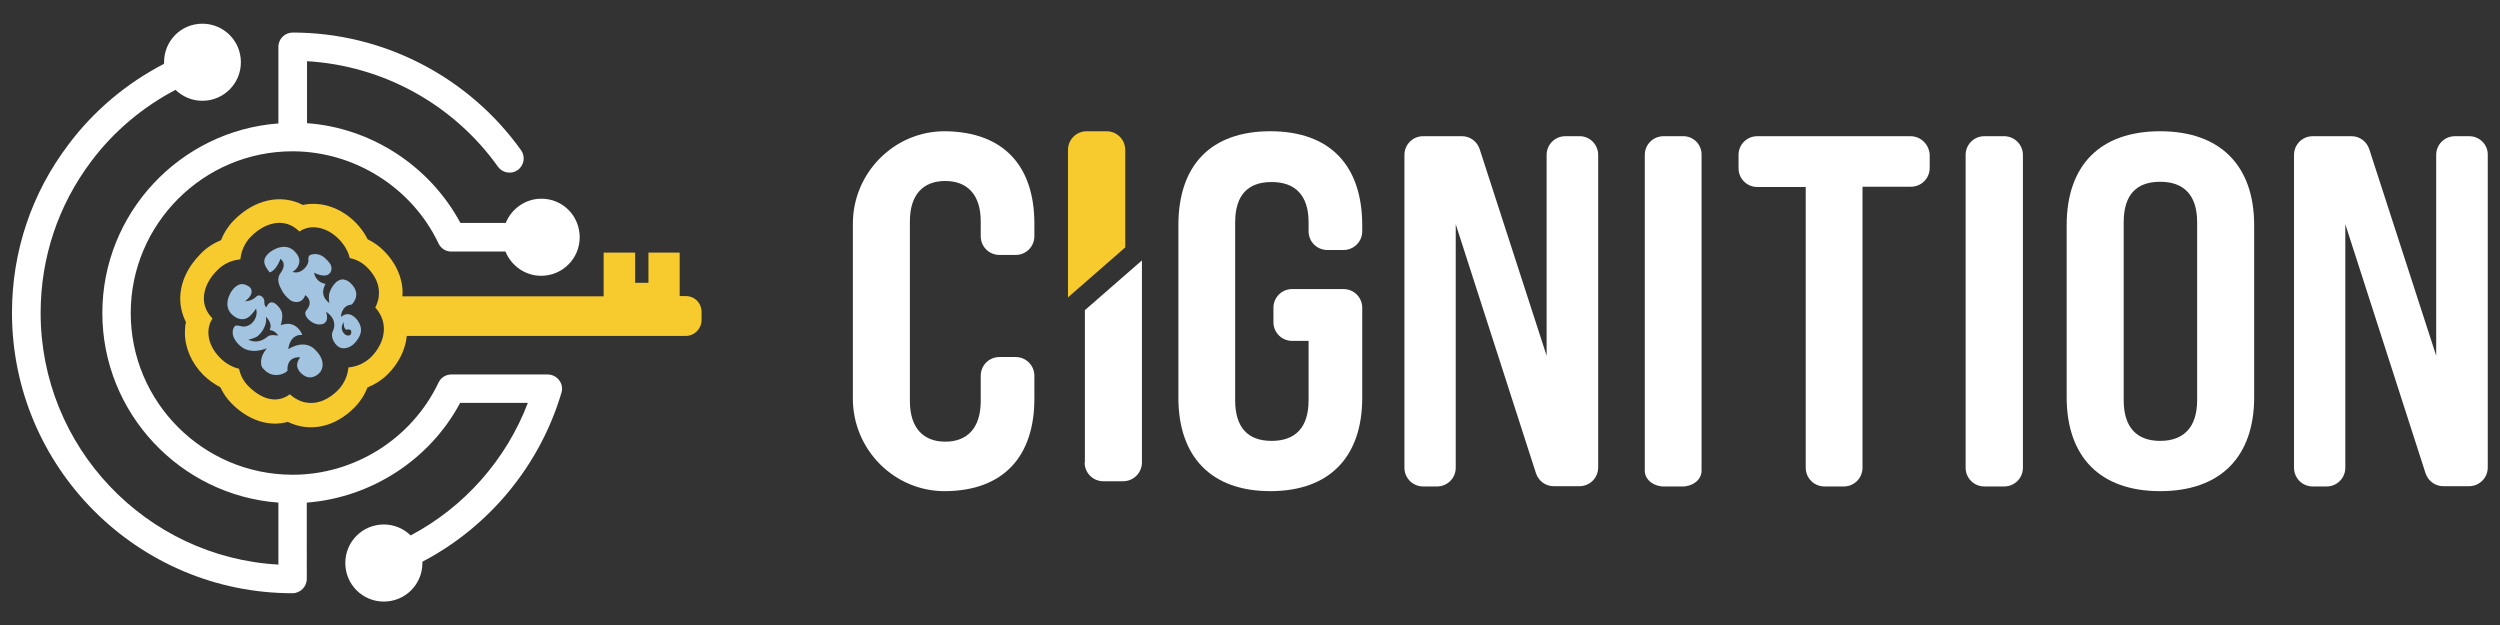
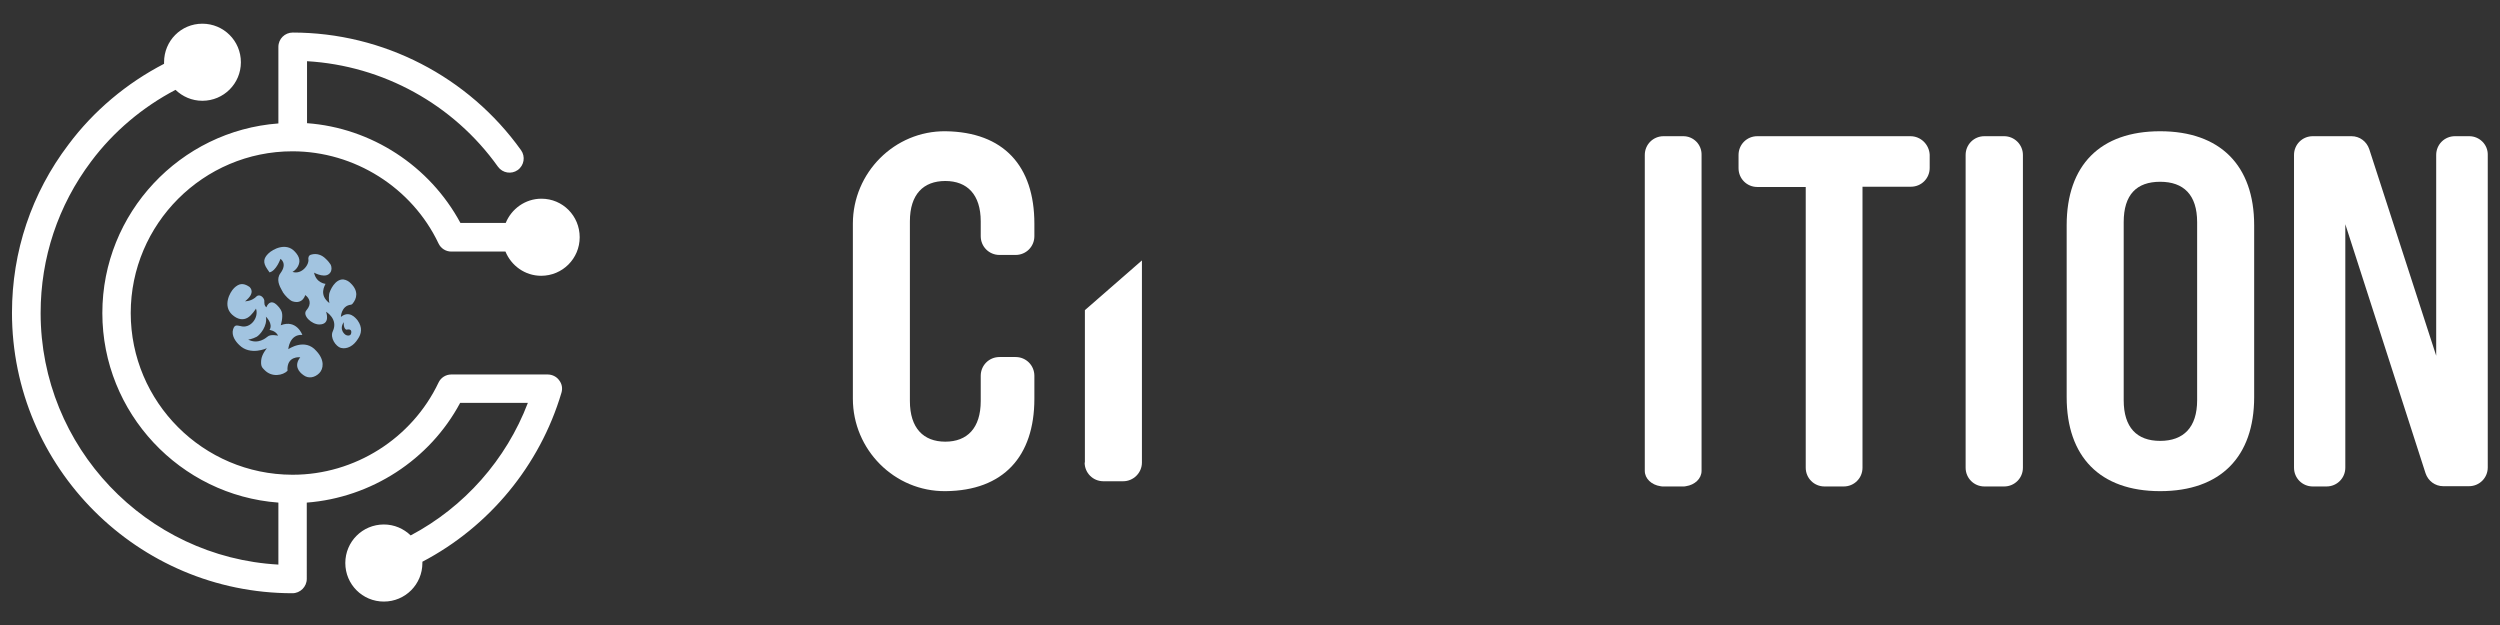
<svg xmlns="http://www.w3.org/2000/svg" version="1.1" id="Logo" x="0px" y="0px" viewBox="0 0 960 240" style="enable-background:new 0 0 960 240;" xml:space="preserve">
  <rect x="0" y="0" width="960" height="240" fill="#333333" stroke="none" />
  <style type="text/css">
	.st0{fill:#A2C4E0;}
	.st1{fill:#F7CB2D;}
	.st2{fill:#FFFFFF;}
</style>
  <g>
    <path class="st0" d="M137.3,123c-0.8-1-3.2-3.9-6.4-1.3c0,0,0.1-4.3,3.9-4.7c0,0,0.4-0.1,0.6-0.4c1.6-1.9,2.4-4.8-0.7-7.8   c-0.7-0.7-1.5-1.3-2.9-1.5c-3.2-0.1-5.1,4.2-5.4,5.6c-0.3,2,0.1,3.5,0.1,3.5c-4.2-3.2-1.7-6.8-1.5-7.4c0,0-3.6-0.3-4.4-4.3   c0,0,5,2.8,6.5-0.5c0.2-0.6,0.4-1.6-0.2-2.7c-0.4-0.6-1-1.4-1.9-2.2c-1.3-1.3-3.3-2.2-5.6-1.5c-1.1,0.3-1,1.6-1,1.6   c0.5,2.2-2.6,6.2-6.1,5c0,0,1.2-0.5,2.1-2.1l0,0c0.9-1.7,0.9-3.5-1.2-5.7c-3.3-3.6-8.4-1-10.2,0.8s-2.1,3.4-0.4,5.9   c0,0,0.3,0.5,0.9,1.3c2.6-0.6,4.2-5.2,4.2-5.2s2.8,1.7,0,5.5c-1.7,2.3-0.5,4.8,0.7,6.9c0.1,0.1,0.2,0.2,0.2,0.4   c0.9,1.4,2.6,3.1,3.7,3.5c4,1.3,4.9-2.4,4.9-2.4c1.7,1.2,2.6,3.4,0.5,5.8c-1.8,2,2,5.5,4.9,5.5c4.5,0,2.6-4.9,2.6-4.9   s4.8,2.8,2.6,7.5c-1.2,2.5,1.2,5.9,3.1,6.4c2.4,0.6,4.9-0.8,6.5-3.4C138.8,128.2,139.3,125.8,137.3,123z M132.6,128.5   c0,0-2.6-1.8-0.6-4.8c0,0-0.2,2.7,1.1,2.9c0,0,2-0.6,1.8,1.1C134.8,129.4,132.9,128.8,132.6,128.5z" />
    <path class="st0" d="M110.7,134.1c0,0,0.4-5.8,5.4-5.5c0,0-2.2-6.1-8.3-3.7c0,0,1-3.1,0.4-5.1c-0.3-1-1.5-2.6-2.8-3.4   c-2.2-1.2-3.1,1.6-3.1,1.6s-0.4-0.2-0.7-1c-0.1-0.3-0.1-1.2-0.1-1.6c-0.2-1.3-1.9-2.7-3.1-1.5c-0.4,0.4-0.6,0.6-0.7,0.6   c-1.6,1.2-3.6,1.2-3.6,1.2c4.2-3.3,2-5.3,1.6-5.6c-2.4-1.6-4-1.2-5.8,0.5c-1.7,1.7-4.4,6.8-0.8,10.2c2.2,2,4.3,2.2,6,1.2   c1.6-0.9,3.2-3.5,3.2-3.5c1.2,3.4-2.1,7.9-6,6.7c-1.3-0.2-2.2-0.7-2.8,1.3c-0.7,2.4,1,4.7,2.4,6c4.2,4.2,10.6,1.2,10.6,1.2   s-2,2.3-2.2,4.6c-0.2,2.3,0.3,2.8,1.2,3.7c2.9,3.1,7.2,2.1,8.9,0.4c-0.4-5.9,4.9-5.2,4.9-5.2c-2.5,3.2-0.6,5.6,1.3,6.9l0,0   c1.9,1.4,4.3,0.9,6-0.8c1.6-1.6,2.2-5-1.1-8.5C117.1,129.6,110.7,134.1,110.7,134.1z M102.7,129.3c-0.5,0.4-3.6,3.1-7.4,1.1   c0.1,0,1.6-0.2,3.3-1.1c1.2-0.7,4.2-4.1,3.5-7.7c0,0,2.9,2.7,1.4,5.1c0,0,2.3,0.2,3.3,2.2C106.7,128.9,103.9,128.2,102.7,129.3z" />
  </g>
  <g>
-     <path class="st1" d="M424.9,50.4h-7.6c-4,0-7.2,3.2-7.2,7.2v56.6L432.1,95V57.6C432.1,53.6,428.9,50.4,424.9,50.4z" />
-     <path class="st1" d="M263.4,113.7L263.4,113.7H261V97H249v11.6h-5.1V97h-12.1v16.8h-77.3c0-0.1,0.1-1.2,0.1-1.3   c0-5.8-2.5-11.5-7.2-16.2c-1.8-1.8-3.9-3.3-6.2-4.4c-1.2-2.4-2.9-4.7-4.7-6.5c-5.7-5.7-13.3-8.2-20.2-6.7   c-8.3-4.3-18.4-2.2-26.3,5.7c-2.2,2.2-4,4.9-5.1,7.8c-2.9,1.2-5.6,2.9-7.8,5.2c-5.1,5.1-7.9,11.2-7.9,17.3c0,3.1,0.8,6.2,2.2,9   c-0.3,1.3-0.4,2.7-0.4,4.1c0,5.8,2.6,11.7,7.1,16.2c1.8,1.8,4.2,3.5,6.5,4.7c1.1,2.3,2.5,4.4,4.3,6.2c6.5,6.6,14.5,9.1,21.6,7.1   c8.4,4.1,18,2.1,25.5-5.4c2.2-2.2,4-4.9,5.1-7.8c2.9-1.2,5.6-2.9,7.8-5.1c4.2-4.2,6.8-9.4,7.3-14.7h107.1c3.4,0,6.1-2.8,6.1-6.1   v-2.7C269.6,116.5,266.8,113.7,263.4,113.7z M142.6,137c-2.5,2.5-5.6,3.8-8.8,4.1c-0.3,3.2-1.7,6.4-4.1,8.8   c-5.3,5.3-12.4,6.9-18.4,1.5c-4.5,3.4-10.3,2.5-15.9-3.1c-1.9-1.9-3.1-4.2-3.6-6.7c-2.5-0.5-5.5-2.3-7.3-4.2   c-4.8-4.8-5.7-10.9-2.9-15.1c-5.7-5.8-3.4-13.4,1.9-18.6c2.3-2.3,5.1-3.6,8-4c0.3,0,0.6-0.1,0.8-0.1c0.3-3.2,1.7-6.4,4.1-8.8   c5.3-5.3,12.8-7.6,18.6-1.9c4.2-2.9,10.3-1.9,15.1,2.9c1.9,1.9,3.7,4.8,4.2,7.3c2.5,0.5,4.8,1.7,6.7,3.6c5.6,5.6,5.2,11.4,3.1,15.4   C149.5,124,147.8,131.7,142.6,137L142.6,137z" />
-   </g>
+     </g>
  <g>
    <path class="st2" d="M363.1,50.4c-19.6-0.2-35.6,15.9-35.6,35.5v67.2c0,19.6,16,35.7,35.6,35.5c22.2-0.2,34.1-13.3,34.1-35.5v-8.8   c0-4-3.2-7.2-7.2-7.2h-6.2c-4,0-7.2,3.2-7.2,7.2v9.7c0,10.4-5.2,15.6-13.6,15.6s-13.6-5.2-13.6-15.6V85c0-10.4,5.2-15.5,13.6-15.5   s13.6,5.2,13.6,15.5v5.7c0,4,3.2,7.2,7.2,7.2h6.2c4,0,7.2-3.2,7.2-7.2v-4.8C397.2,63.7,385.4,50.7,363.1,50.4z" />
-     <path class="st2" d="M487.8,50.4c-22.8,0-35.3,13-35.3,36.1v66.2c0,22.8,12.7,35.9,35.3,35.9s35.3-13,35.3-35.9v-34.5   c0-4-3.2-7.2-7.2-7.2h-19.7c-4,0-7.2,3.2-7.2,7.2v5.5c0,4,3.2,7.2,7.2,7.2h6.3v22.8c0,10.6-5.2,15.6-14.2,15.6s-14-5-14-15.6V85.4   c0-10.6,5-15.5,14-15.5s14.2,5,14.2,15.5v3.4c0,4,3.2,7.2,7.2,7.2h6.2c4,0,7.2-3.2,7.2-7.2v-2.2C523.1,63.5,510.7,50.4,487.8,50.4z   " />
-     <path class="st2" d="M606.6,52.3h-5.5c-4,0-7.2,3.2-7.2,7.2v77.1l-25.7-79.3c-1-3-3.7-5-6.8-5h-14.9c-4,0-7.2,3.2-7.2,7.2v120.1   c0,4,3.2,7.2,7.2,7.2h5.3c4,0,7.2-3.2,7.2-7.2V86.1l30.8,95.6c1,3,3.7,5,6.8,5h9.9c4,0,7.2-3.2,7.2-7.2V59.5   C613.7,55.5,610.5,52.3,606.6,52.3z" />
    <path class="st2" d="M733.6,52.3h-58.8c-4,0-7.2,3.2-7.2,7.2v5.1c0,4,3.2,7.2,7.2,7.2h18.6v107.8c0,4,3.2,7.2,7.2,7.2h7.4   c4,0,7.2-3.2,7.2-7.2V71.7h18.6c4,0,7.2-3.2,7.2-7.2v-5.1C740.8,55.5,737.6,52.3,733.6,52.3z" />
    <path class="st2" d="M769.6,52.3H762c-4,0-7.2,3.2-7.2,7.2v120.1c0,4,3.2,7.2,7.2,7.2h7.6c4,0,7.2-3.2,7.2-7.2V59.5   C776.8,55.5,773.5,52.3,769.6,52.3z" />
    <path class="st2" d="M646.4,52.3h-7.6c-4,0-7.2,3.2-7.2,7.2v11.1v109v1.2c0,3,2.6,5.4,6,5.9c0.4,0.1,0.7,0.1,1.1,0.1h7.6   c0.4,0,0.8,0,1.1-0.1c3.4-0.5,6-2.9,6-5.9v-1.2v-109V59.5C653.5,55.5,650.3,52.3,646.4,52.3z" />
    <path class="st2" d="M829.5,50.4c-23,0-35.9,13-35.9,36.1v66c0,22.8,12.7,36.1,35.9,36.1s36.1-13.2,36.1-36.1v-66   C865.6,63.5,852.5,50.4,829.5,50.4z M843.7,153.7c0,10.4-5.2,15.6-14.2,15.6s-14-5.2-14-15.6V85.3c0-10.6,5-15.5,14-15.5   s14.2,5,14.2,15.5V153.7z" />
    <path class="st2" d="M948.2,52.3h-5.5c-4,0-7.2,3.2-7.2,7.2v77.1l-25.7-79.3c-1-3-3.7-5-6.8-5h-14.9h0c-4,0-7.2,3.2-7.2,7.2v120.1   c0,4,3.2,7.2,7.2,7.2h5.3c4,0,7.2-3.2,7.2-7.2V86.1l30.8,95.6c1,3,3.7,5,6.8,5h9.9c4,0,7.2-3.2,7.2-7.2V59.5   C955.4,55.5,952.1,52.3,948.2,52.3z" />
    <path class="st2" d="M416.5,177.6c0,4,3.2,7.2,7.2,7.2h7.6c3.9,0,7.2-3.2,7.2-7.2V100l-21.9,19.1V177.6z" />
    <path class="st2" d="M207.9,76.3c-6.2,0-11.5,3.9-13.7,9.3h-17.4c-11.8-21.9-34.2-36.5-58.9-38.3V23.5   c29.1,1.7,56.2,16.5,73.3,40.5c1.8,2.5,5.2,3,7.6,1.3c2.5-1.8,3-5.2,1.3-7.6c-20.2-28.3-53-45.2-87.7-45.2l0,0   c-3,0-5.5,2.4-5.5,5.5v29.4c-37.7,2.8-67.6,34.4-67.6,72.8c0,38.4,29.9,70,67.6,72.8v23.8c-50.8-2.8-91.3-45.1-91.3-96.6   C15.6,99,22.3,78.9,35,62c8.6-11.5,19.8-20.9,32.4-27.5c2.7,2.6,6.3,4.2,10.3,4.2c8.2,0,14.8-6.6,14.8-14.8S85.9,9.1,77.7,9.1   S63,15.7,63,23.9c0,0.2,0,0.4,0,0.6c-14.3,7.4-27,18-36.7,31C12.1,74.2,4.6,96.6,4.6,120.1c0,59.4,48.3,107.7,107.7,107.7   c3,0,5.5-2.5,5.5-5.5V193c24.7-1.9,47.2-16.4,58.9-38.3h26c-8.3,21.8-24.4,40-45,50.9c-2.7-2.6-6.3-4.2-10.3-4.2   c-8.2,0-14.8,6.6-14.8,14.8c0,8.2,6.6,14.8,14.8,14.8c8.2,0,14.8-6.6,14.8-14.8c0-0.2,0-0.3,0-0.5c25.6-13.4,45.1-36.9,53.4-64.9   c0.5-1.7,0.2-3.4-0.9-4.8c-1-1.4-2.7-2.2-4.4-2.2h-37c-2.1,0-4,1.2-4.9,3.1c-10.2,21.5-32.2,35.4-56,35.4c0,0-0.1,0-0.1,0   c0,0-0.1,0-0.1,0c-34.2-0.1-62-27.9-62-62.1c0-34.2,27.9-62.1,62.1-62.1c23.8,0,45.9,13.9,56.1,35.4c0.9,1.9,2.8,3.1,4.9,3.1h20.8   c2.2,5.4,7.5,9.3,13.7,9.3c8.2,0,14.8-6.6,14.8-14.8S216.1,76.3,207.9,76.3z" />
  </g>
</svg>